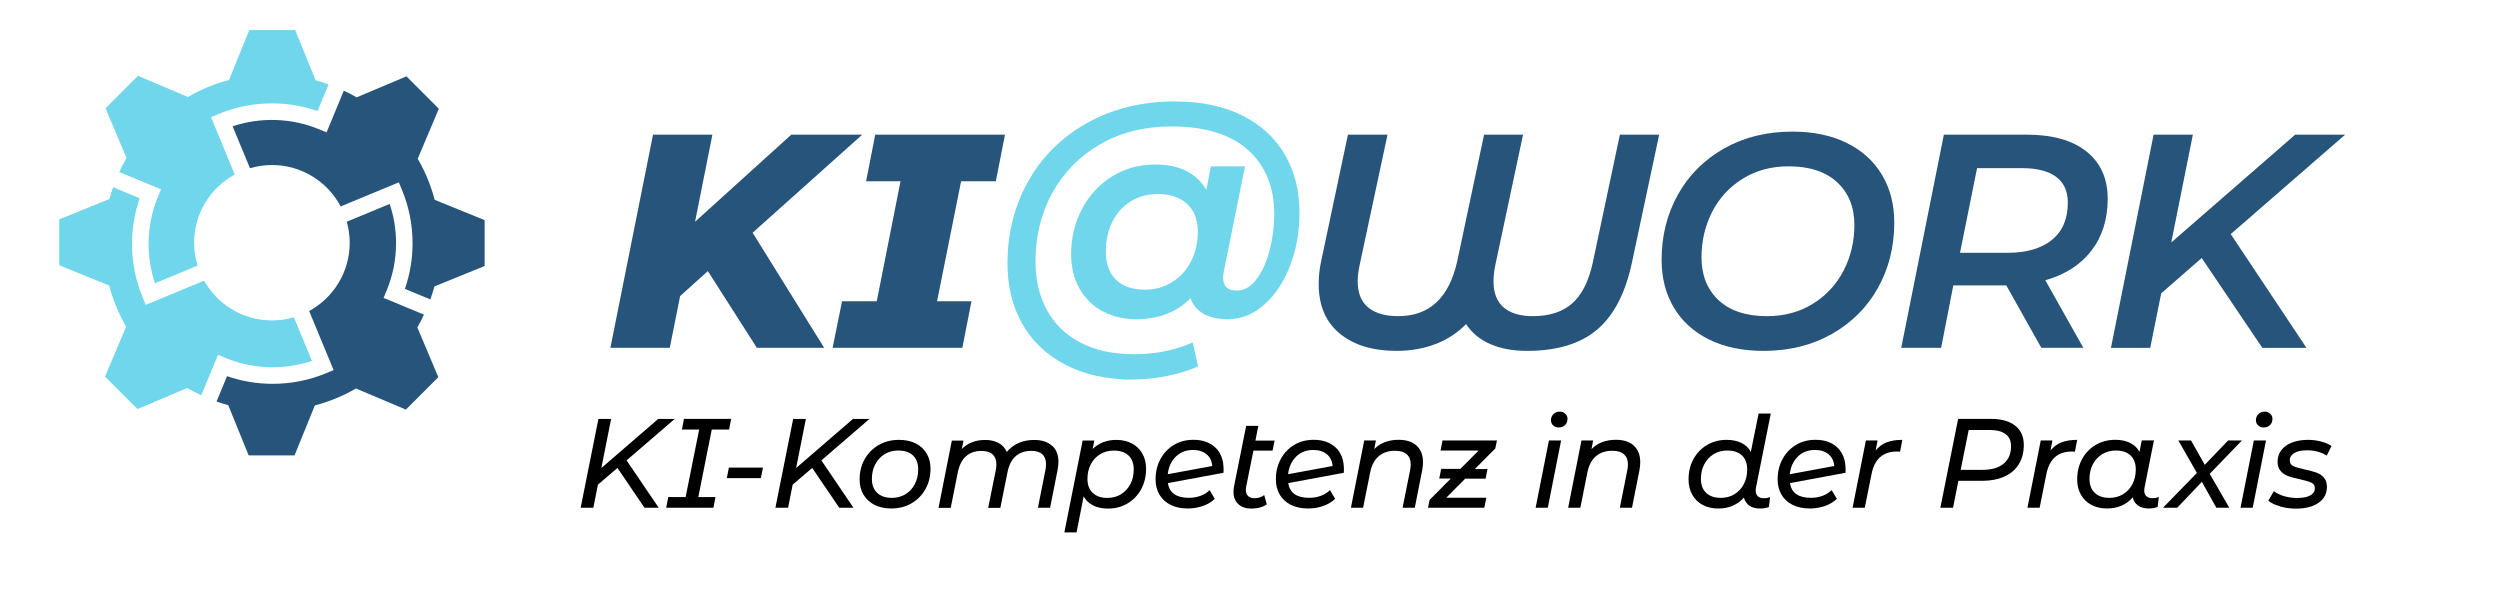
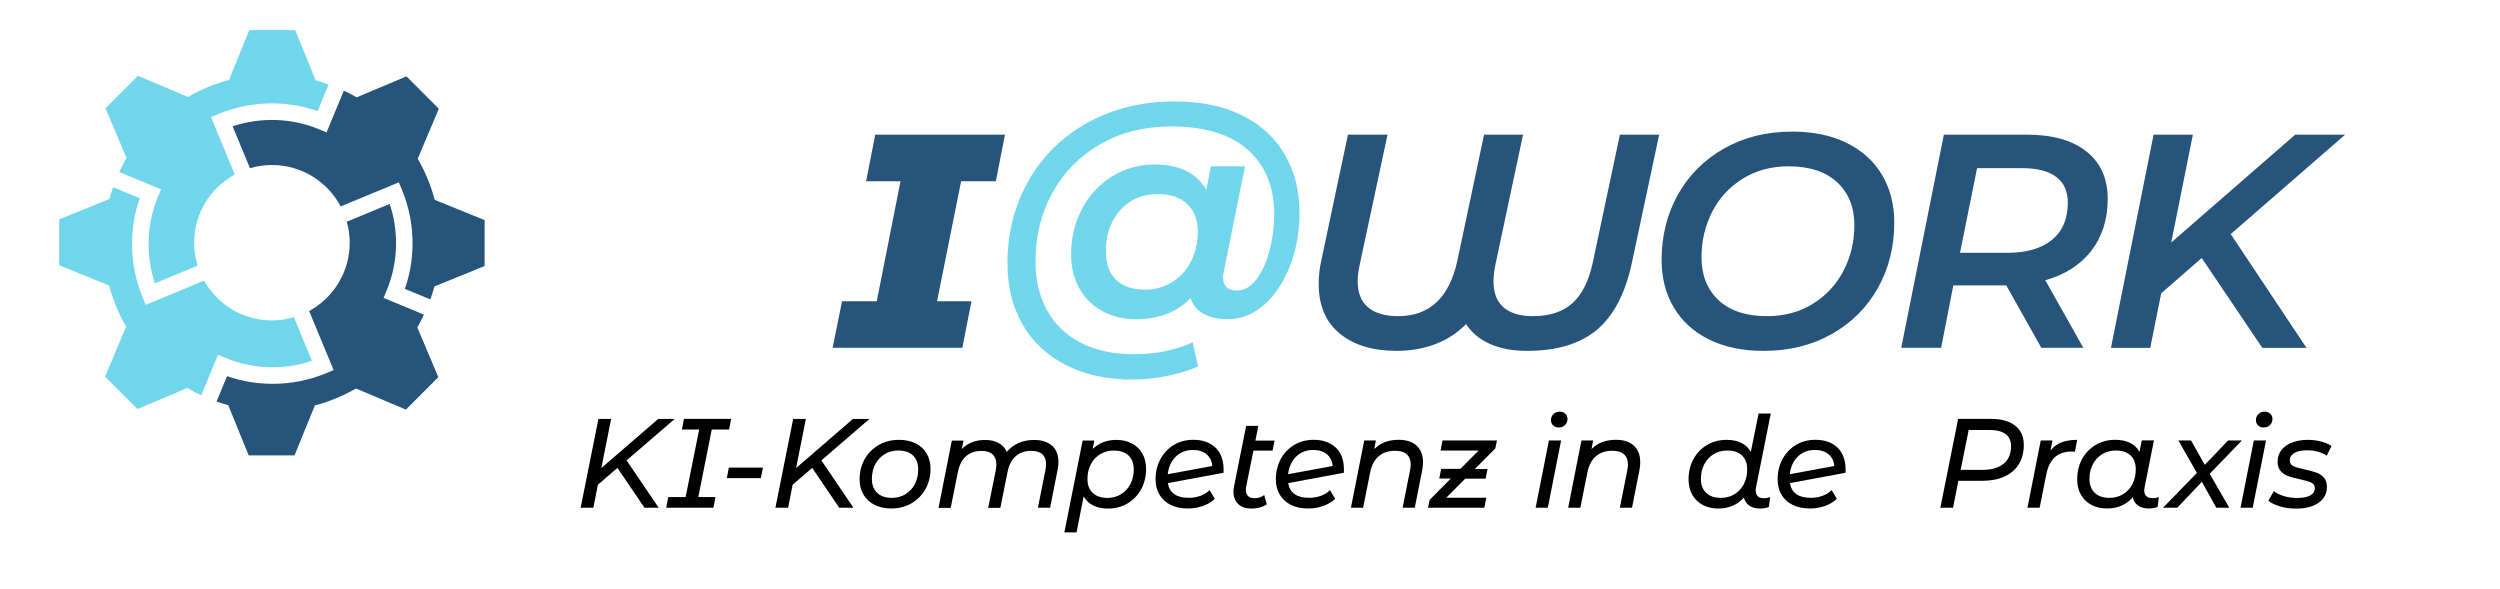
<svg xmlns="http://www.w3.org/2000/svg" id="Ebene_1" data-name="Ebene 1" viewBox="0 0 492.55 116.01">
  <defs>
    <style>
      .cls-1 {
        fill: #f79834;
      }

      .cls-1, .cls-2, .cls-3, .cls-4 {
        stroke-width: 0px;
      }

      .cls-2 {
        fill: #26547b;
      }

      .cls-4 {
        fill: #70d6eb;
      }
    </style>
  </defs>
  <path class="cls-1" d="m227.49,74.07c-2.3.46-4.57.69-6.81.69" />
  <g>
-     <path class="cls-2" d="m148.28,45.85l14.1,22.68h-13.26l-9.66-15.12-5.46,4.92-2.04,10.2h-11.7l8.4-42h11.7l-3.42,17.16,18.96-17.16h13.98l-21.6,19.32Z" />
    <path class="cls-2" d="m189.36,35.71l-4.74,23.64h6.78l-1.8,9.18h-25.56l1.86-9.18h6.84l4.68-23.64h-6.78l1.8-9.18h25.56l-1.8,9.18h-6.84Z" />
    <path class="cls-4" d="m244.69,22.72c3.68,1.82,6.49,4.39,8.43,7.71,1.94,3.32,2.91,7.16,2.91,11.52,0,3.68-.61,7.12-1.83,10.32-1.22,3.2-2.91,5.77-5.07,7.71-2.16,1.94-4.58,2.91-7.26,2.91-1.92,0-3.51-.36-4.77-1.08-1.26-.72-2.11-1.74-2.55-3.06-2.68,2.76-6.26,4.14-10.74,4.14-2.44,0-4.63-.52-6.57-1.56-1.94-1.04-3.46-2.53-4.56-4.47-1.1-1.94-1.65-4.19-1.65-6.75,0-3.24.71-6.21,2.13-8.91,1.42-2.7,3.39-4.84,5.91-6.42,2.52-1.58,5.36-2.37,8.52-2.37,4.76,0,8.12,1.66,10.08,4.98l.9-4.62h6.72l-4.14,20.52c-.12.52-.18.98-.18,1.38,0,1.72.9,2.58,2.7,2.58,1.48,0,2.78-.75,3.9-2.25,1.12-1.5,1.98-3.42,2.58-5.76s.9-4.67.9-6.99c0-5.4-1.73-9.64-5.19-12.72-3.46-3.08-8.49-4.62-15.09-4.62-5.28,0-9.95,1.17-14.01,3.51-4.06,2.34-7.2,5.53-9.42,9.57-2.22,4.04-3.33,8.54-3.33,13.5,0,3.64.75,6.84,2.25,9.6s3.71,4.9,6.63,6.42c2.92,1.52,6.44,2.28,10.56,2.28s8.16-.78,11.52-2.34l1.08,4.74c-1.8.8-3.85,1.43-6.15,1.89-2.3.46-4.57.69-6.81.69-5.04,0-9.42-.96-13.14-2.88-3.72-1.92-6.56-4.6-8.52-8.04-1.96-3.44-2.94-7.42-2.94-11.94,0-6,1.38-11.43,4.14-16.29,2.76-4.86,6.65-8.68,11.67-11.46,5.02-2.78,10.75-4.17,17.19-4.17,5.12,0,9.52.91,13.2,2.73Zm-13.74,32.85c1.6-1,2.84-2.37,3.72-4.11.88-1.74,1.32-3.67,1.32-5.79,0-2.36-.7-4.19-2.1-5.49-1.4-1.3-3.34-1.95-5.82-1.95-1.96,0-3.71.47-5.25,1.41-1.54.94-2.75,2.27-3.63,3.99-.88,1.72-1.32,3.7-1.32,5.94,0,2.4.67,4.25,2.01,5.55,1.34,1.3,3.23,1.95,5.67,1.95,2,0,3.8-.5,5.4-1.5Z" />
    <path class="cls-2" d="m326.89,26.53l-5.34,25.08c-1.28,6.08-3.57,10.52-6.87,13.32-3.3,2.8-7.91,4.2-13.83,4.2-2.8,0-5.22-.45-7.26-1.35-2.04-.9-3.62-2.21-4.74-3.93-1.72,1.76-3.75,3.08-6.09,3.96-2.34.88-4.87,1.32-7.59,1.32-4.72,0-8.46-1.14-11.22-3.42s-4.14-5.52-4.14-9.72c0-1.56.16-3.06.48-4.5l5.28-24.96h7.8l-5.52,25.8c-.24,1.12-.36,2.14-.36,3.06,0,2.32.69,4.05,2.07,5.19s3.35,1.71,5.91,1.71c6.16,0,10.04-3.62,11.64-10.86l5.28-24.9h7.68l-5.46,25.68c-.24,1.2-.36,2.28-.36,3.24,0,2.28.67,3.99,2.01,5.13,1.34,1.14,3.25,1.71,5.73,1.71,3.28,0,5.87-.84,7.77-2.52,1.9-1.68,3.25-4.36,4.05-8.04l5.34-25.2h7.74Z" />
    <path class="cls-2" d="m336.7,66.88c-3.02-1.5-5.33-3.6-6.93-6.3-1.6-2.7-2.4-5.83-2.4-9.39,0-4.72,1.07-9,3.21-12.84,2.14-3.84,5.17-6.87,9.09-9.09,3.92-2.22,8.4-3.33,13.44-3.33,4.16,0,7.75.75,10.77,2.25,3.02,1.5,5.33,3.6,6.93,6.3,1.6,2.7,2.4,5.83,2.4,9.39,0,4.72-1.07,9-3.21,12.84-2.14,3.84-5.17,6.87-9.09,9.09-3.92,2.22-8.4,3.33-13.44,3.33-4.16,0-7.75-.75-10.77-2.25Zm20.46-7.02c2.62-1.62,4.64-3.8,6.06-6.54,1.42-2.74,2.13-5.73,2.13-8.97,0-3.52-1.13-6.33-3.39-8.43-2.26-2.1-5.45-3.15-9.57-3.15-3.4,0-6.41.81-9.03,2.43-2.62,1.62-4.63,3.8-6.03,6.54-1.4,2.74-2.1,5.73-2.1,8.97,0,3.52,1.12,6.33,3.36,8.43,2.24,2.1,5.42,3.15,9.54,3.15,3.4,0,6.41-.81,9.03-2.43Z" />
    <path class="cls-2" d="m412.02,49.42c-2.16,2.78-5.18,4.71-9.06,5.79l7.5,13.32h-8.28l-6.9-12.3h-10.44l-2.4,12.3h-7.86l8.4-42h16.32c5.08,0,9.01,1.11,11.79,3.33,2.78,2.22,4.17,5.33,4.17,9.33s-1.08,7.45-3.24,10.23Zm-7.74-2.16c2.08-1.7,3.12-4.15,3.12-7.35,0-2.24-.77-3.93-2.31-5.07s-3.75-1.71-6.63-1.71h-8.94l-3.36,16.68h9.3c3.8,0,6.74-.85,8.82-2.55Z" />
    <path class="cls-2" d="m439.48,46.09l14.94,22.44h-8.7l-11.94-17.7-7.98,6.96-2.16,10.74h-7.74l8.4-42h7.74l-4.26,21.24,24.42-21.24h9.84l-22.44,19.5-.12.06Z" />
  </g>
  <g>
    <path class="cls-3" d="m123.45,90.71l6.33,9.33h-2.8l-5.33-7.85-3.85,3.3-.9,4.55h-2.5l3.5-17.5h2.5l-1.92,9.67,11.2-9.67h3.25l-9.43,8.12-.05.05Z" />
    <path class="cls-3" d="m140.23,84.63l-2.65,13.3h3.38l-.4,2.1h-9.3l.4-2.1h3.42l2.67-13.3h-3.4l.4-2.1h9.3l-.4,2.1h-3.42Z" />
    <path class="cls-3" d="m143.6,92.13h6.72l-.42,2.07h-6.7l.4-2.07Z" />
    <path class="cls-3" d="m161.83,90.71l6.32,9.33h-2.8l-5.33-7.85-3.85,3.3-.9,4.55h-2.5l3.5-17.5h2.5l-1.92,9.67,11.2-9.67h3.25l-9.42,8.12-.05.05Z" />
    <path class="cls-3" d="m172.3,99.47c-.93-.47-1.66-1.15-2.17-2.01-.52-.87-.77-1.87-.77-3,0-1.48.33-2.82,1-4,.67-1.18,1.59-2.11,2.77-2.79s2.52-1.01,4-1.01c1.25,0,2.34.23,3.28.7.93.47,1.65,1.13,2.16,1.99s.76,1.86.76,3.01c0,1.48-.33,2.82-1,4.01-.67,1.19-1.59,2.12-2.76,2.8s-2.5,1.01-3.99,1.01c-1.25,0-2.34-.24-3.28-.71Zm6.09-2.1c.79-.48,1.41-1.14,1.85-1.99.44-.85.66-1.82.66-2.9,0-1.18-.34-2.1-1.03-2.75s-1.66-.97-2.92-.97c-.98,0-1.87.24-2.65.71-.78.48-1.4,1.14-1.85,1.99-.45.85-.67,1.82-.67,2.9,0,1.17.35,2.08,1.04,2.74.69.66,1.66.99,2.91.99.98,0,1.87-.24,2.66-.71Z" />
    <path class="cls-3" d="m207.28,87.8c.84.76,1.26,1.84,1.26,3.24,0,.38-.06.91-.18,1.58l-1.47,7.42h-2.4l1.48-7.42c.08-.47.12-.85.12-1.15,0-.87-.24-1.52-.73-1.97s-1.22-.67-2.2-.67c-1.23,0-2.25.35-3.04,1.04-.79.69-1.33,1.73-1.61,3.11l-1.42,7.08h-2.4l1.5-7.42c.08-.45.12-.83.12-1.12,0-.87-.25-1.53-.74-1.99-.49-.46-1.23-.69-2.21-.69-1.23,0-2.25.35-3.04,1.05-.79.7-1.33,1.76-1.61,3.17l-1.4,7h-2.4l2.62-13.25h2.3l-.33,1.65c1.17-1.18,2.7-1.78,4.6-1.78,1.03,0,1.92.2,2.65.6.73.4,1.27.98,1.6,1.75,1.35-1.57,3.15-2.35,5.4-2.35,1.5,0,2.67.38,3.51,1.14Z" />
    <path class="cls-3" d="m222.97,87.35c.88.46,1.58,1.12,2.08,1.98s.75,1.87.75,3.04c0,1.5-.33,2.84-.97,4.03-.65,1.18-1.55,2.11-2.69,2.79s-2.42,1.01-3.84,1.01c-1.13,0-2.11-.2-2.92-.61s-1.44-1-1.88-1.79l-1.4,7.1h-2.4l3.6-18.1h2.3l-.32,1.65c1.23-1.18,2.79-1.78,4.67-1.78,1.13,0,2.14.23,3.02.69Zm-2.12,10.03c.78-.48,1.4-1.14,1.85-1.99.45-.85.67-1.82.67-2.9,0-1.18-.34-2.1-1.03-2.75s-1.66-.97-2.92-.97c-.98,0-1.87.24-2.66.71-.79.48-1.41,1.14-1.85,1.99-.44.85-.66,1.82-.66,2.9,0,1.17.35,2.08,1.04,2.74.69.66,1.66.99,2.91.99.98,0,1.87-.24,2.65-.71Z" />
    <path class="cls-3" d="m239.46,88.18c1.08,1.02,1.61,2.47,1.61,4.35,0,.27,0,.48-.03.62l-10.95,2.03c.32,1.93,1.69,2.9,4.12,2.9.83,0,1.61-.13,2.33-.4s1.31-.64,1.78-1.12l1.02,1.72c-.65.62-1.44,1.09-2.36,1.41-.92.32-1.91.49-2.96.49-1.3,0-2.42-.23-3.37-.7-.95-.47-1.68-1.13-2.2-2-.52-.87-.78-1.88-.78-3.05,0-1.47.32-2.79.96-3.98.64-1.18,1.52-2.11,2.65-2.79s2.4-1.01,3.84-1.01c1.82,0,3.26.51,4.34,1.53Zm-7.79,1.77c-.9.87-1.43,2.03-1.6,3.48l8.77-1.62c-.08-1-.47-1.78-1.15-2.33-.68-.55-1.57-.83-2.65-.83-1.35,0-2.47.43-3.37,1.3Z" />
    <path class="cls-3" d="m245.53,95.81c-.05.25-.08.48-.08.7,0,.52.15.92.44,1.21.29.29.72.44,1.29.44.7,0,1.33-.21,1.9-.62l.5,1.83c-.8.55-1.83.83-3.08.83-1.05,0-1.89-.29-2.53-.88-.63-.58-.95-1.39-.95-2.42,0-.37.03-.71.1-1.03l2.4-11.97h2.4l-.58,2.9h3.78l-.4,1.98h-3.77l-1.42,7.05Z" />
    <path class="cls-3" d="m263.17,88.18c1.08,1.02,1.61,2.47,1.61,4.35,0,.27,0,.48-.03.62l-10.95,2.03c.32,1.93,1.69,2.9,4.12,2.9.83,0,1.61-.13,2.33-.4s1.31-.64,1.78-1.12l1.02,1.72c-.65.62-1.44,1.09-2.36,1.41-.92.32-1.91.49-2.96.49-1.3,0-2.42-.23-3.38-.7-.95-.47-1.68-1.13-2.2-2-.52-.87-.78-1.88-.78-3.05,0-1.47.32-2.79.96-3.98.64-1.18,1.52-2.11,2.65-2.79s2.4-1.01,3.84-1.01c1.82,0,3.26.51,4.34,1.53Zm-7.79,1.77c-.9.87-1.43,2.03-1.6,3.48l8.77-1.62c-.08-1-.47-1.78-1.15-2.33-.68-.55-1.57-.83-2.65-.83-1.35,0-2.47.43-3.38,1.3Z" />
    <path class="cls-3" d="m279.1,87.81c.84.77,1.26,1.85,1.26,3.25,0,.48-.05,1-.15,1.55l-1.47,7.42h-2.4l1.48-7.42c.08-.45.12-.82.12-1.1,0-.87-.26-1.53-.78-2s-1.28-.7-2.3-.7c-1.3,0-2.37.35-3.21,1.06s-1.4,1.76-1.69,3.16l-1.4,7h-2.4l2.62-13.25h2.3l-.32,1.7c1.2-1.22,2.8-1.83,4.8-1.83,1.52,0,2.7.38,3.54,1.15Z" />
    <path class="cls-3" d="m294.6,88.36l-4.03,4.05h2.5l-.38,1.9h-4.02l-3.73,3.75h7.9l-.4,1.97h-11.1l.33-1.55,4.17-4.2h-2.28l.38-1.9h3.78l3.6-3.62h-7.5l.38-1.98h10.73l-.33,1.58Z" />
    <path class="cls-3" d="m305.17,86.78h2.4l-2.62,13.25h-2.4l2.62-13.25Zm.82-2.97c-.28-.28-.42-.62-.42-1.03,0-.47.16-.86.49-1.19.33-.33.74-.49,1.24-.49.43,0,.79.14,1.09.41.29.28.44.6.44.99,0,.52-.16.93-.49,1.25s-.75.47-1.26.47c-.43,0-.79-.14-1.08-.42Z" />
    <path class="cls-3" d="m321.9,87.81c.84.77,1.26,1.85,1.26,3.25,0,.48-.05,1-.15,1.55l-1.47,7.42h-2.4l1.48-7.42c.08-.45.12-.82.12-1.1,0-.87-.26-1.53-.78-2s-1.28-.7-2.3-.7c-1.3,0-2.37.35-3.21,1.06s-1.4,1.76-1.69,3.16l-1.4,7h-2.4l2.62-13.25h2.3l-.32,1.7c1.2-1.22,2.8-1.83,4.8-1.83,1.52,0,2.7.38,3.54,1.15Z" />
    <path class="cls-3" d="m345.91,96.66c0,.48.14.85.41,1.11.28.26.68.39,1.21.39.45,0,.86-.08,1.22-.22l-.25,1.95c-.5.2-1.09.3-1.77.3-.83,0-1.52-.19-2.06-.56-.54-.38-.9-.9-1.09-1.59-1.28,1.43-2.97,2.15-5.05,2.15-1.13,0-2.14-.23-3.03-.69-.88-.46-1.57-1.12-2.07-1.99-.5-.87-.75-1.88-.75-3.05,0-1.5.32-2.84.97-4.02s1.55-2.11,2.69-2.78c1.14-.67,2.42-1,3.84-1,1.13,0,2.1.2,2.91.6.81.4,1.43.99,1.86,1.77l1.53-7.55h2.4l-2.9,14.5c-.05.25-.08.47-.08.67Zm-4.19.71c.79-.48,1.41-1.14,1.85-1.99.44-.85.66-1.82.66-2.9,0-1.18-.34-2.1-1.03-2.75s-1.66-.97-2.92-.97c-.98,0-1.87.24-2.65.71-.78.48-1.4,1.14-1.85,1.99-.45.85-.67,1.82-.67,2.9,0,1.17.35,2.08,1.04,2.74.69.66,1.66.99,2.91.99.98,0,1.87-.24,2.66-.71Z" />
    <path class="cls-3" d="m362.01,88.18c1.07,1.02,1.61,2.47,1.61,4.35,0,.27,0,.48-.02.62l-10.95,2.03c.32,1.93,1.69,2.9,4.12,2.9.83,0,1.61-.13,2.33-.4.71-.27,1.31-.64,1.77-1.12l1.03,1.72c-.65.62-1.44,1.09-2.36,1.41-.93.32-1.91.49-2.96.49-1.3,0-2.43-.23-3.38-.7-.95-.47-1.68-1.13-2.2-2-.52-.87-.77-1.88-.77-3.05,0-1.47.32-2.79.96-3.98.64-1.18,1.53-2.11,2.65-2.79,1.12-.67,2.4-1.01,3.84-1.01,1.82,0,3.26.51,4.34,1.53Zm-7.79,1.77c-.9.87-1.43,2.03-1.6,3.48l8.77-1.62c-.08-1-.47-1.78-1.15-2.33s-1.57-.83-2.65-.83c-1.35,0-2.48.43-3.38,1.3Z" />
-     <path class="cls-3" d="m371.7,87.16c.85-.33,1.88-.5,3.1-.5l-.45,2.33c-.15-.02-.36-.03-.62-.03-2.75,0-4.42,1.48-5,4.45l-1.33,6.62h-2.4l2.62-13.25h2.3l-.38,1.98c.58-.73,1.3-1.27,2.15-1.6Z" />
    <path class="cls-3" d="m397.04,83.87c1.12.89,1.69,2.15,1.69,3.79,0,1.48-.33,2.75-.99,3.81-.66,1.06-1.6,1.87-2.84,2.42-1.23.56-2.69.84-4.38.84h-4.68l-1.05,5.3h-2.5l3.5-17.5h6.5c2.03,0,3.61.45,4.74,1.34Zm-2.29,7.49c.98-.8,1.47-1.96,1.47-3.47,0-1.03-.36-1.82-1.07-2.36-.72-.54-1.74-.81-3.08-.81h-4.2l-1.58,7.85h4.28c1.8,0,3.19-.4,4.17-1.2Z" />
    <path class="cls-3" d="m406.15,87.16c.85-.33,1.88-.5,3.1-.5l-.45,2.33c-.15-.02-.36-.03-.62-.03-2.75,0-4.42,1.48-5,4.45l-1.33,6.62h-2.4l2.62-13.25h2.3l-.38,1.98c.58-.73,1.3-1.27,2.15-1.6Z" />
    <path class="cls-3" d="m425.34,97.93l-.25,1.95c-.5.2-1.09.3-1.77.3-.85,0-1.55-.2-2.1-.59s-.89-.93-1.02-1.61c-.62.72-1.35,1.26-2.21,1.64s-1.82.56-2.89.56c-1.13,0-2.14-.23-3.02-.69-.88-.46-1.58-1.12-2.08-1.99-.5-.87-.75-1.88-.75-3.05,0-1.5.33-2.84.97-4.02.65-1.18,1.55-2.11,2.69-2.78,1.14-.67,2.42-1,3.84-1,1.13,0,2.1.2,2.91.6.81.4,1.43.99,1.86,1.77l.45-2.25h2.4l-1.83,9.2c-.05.25-.08.47-.08.65,0,.5.14.88.42,1.14.28.26.69.39,1.23.39.45,0,.86-.08,1.22-.22Zm-7.06-.56c.79-.48,1.41-1.14,1.85-1.99.44-.85.66-1.82.66-2.9,0-1.18-.34-2.1-1.03-2.75s-1.66-.97-2.92-.97c-.98,0-1.87.24-2.65.71-.78.48-1.4,1.14-1.85,1.99-.45.85-.67,1.82-.67,2.9,0,1.17.35,2.08,1.04,2.74.69.66,1.66.99,2.91.99.98,0,1.87-.24,2.66-.71Z" />
    <path class="cls-3" d="m435.36,93.36l3.85,6.67h-2.55l-2.85-5.1-4.85,5.1h-2.8l6.67-6.85-3.65-6.4h2.5l2.7,4.8,4.6-4.8h2.72l-6.35,6.58Z" />
    <path class="cls-3" d="m444.05,86.78h2.4l-2.62,13.25h-2.4l2.62-13.25Zm.83-2.97c-.28-.28-.42-.62-.42-1.03,0-.47.16-.86.49-1.19s.74-.49,1.24-.49c.43,0,.8.14,1.09.41.29.28.44.6.44.99,0,.52-.16.93-.49,1.25s-.75.47-1.26.47c-.43,0-.79-.14-1.08-.42Z" />
    <path class="cls-3" d="m449.22,99.76c-.99-.28-1.76-.65-2.31-1.1l1.08-1.9c.52.42,1.19.75,2.01.99.83.24,1.69.36,2.59.36,1.13,0,2-.17,2.59-.51.59-.34.89-.82.89-1.44,0-.5-.24-.86-.71-1.08-.48-.22-1.21-.43-2.21-.65-.93-.2-1.7-.4-2.29-.61-.59-.21-1.1-.54-1.51-1-.42-.46-.62-1.08-.62-1.86,0-.87.25-1.62.74-2.27.49-.65,1.19-1.15,2.1-1.5.91-.35,1.96-.53,3.16-.53.88,0,1.74.11,2.58.33.83.22,1.52.51,2.05.88l-.95,1.9c-.52-.35-1.12-.61-1.8-.79s-1.38-.26-2.1-.26c-1.08,0-1.92.18-2.5.54-.58.36-.88.84-.88,1.44,0,.53.24.91.72,1.14.48.22,1.23.45,2.25.66.92.2,1.67.4,2.25.6.58.2,1.08.53,1.49.98s.61,1.06.61,1.83c0,1.35-.55,2.4-1.66,3.16-1.11.76-2.58,1.14-4.41,1.14-1.1,0-2.15-.14-3.14-.42Z" />
  </g>
  <path class="cls-2" d="m67.74,17.87l-3.4,8.21-1.5-.62c-5.38-2.23-11.53-2.42-17.01-.57l3.42,8.25c1.37-.4,2.82-.63,4.33-.63,5.87,0,10.97,3.31,13.54,8.16l11.46-4.75.62,1.5c1.38,3.34,2.08,6.87,2.08,10.51,0,3.09-.51,6.11-1.51,8.99l5.01,2.07c.3-.84.58-1.69.81-2.56l9.89-4.02v-9.04l-9.84-4c-.75-2.87-1.89-5.59-3.34-8.1l4.16-9.84-6.39-6.39-9.8,4.14c-.82-.48-1.66-.91-2.52-1.31Z" />
  <path class="cls-2" d="m83.53,61.99l-7.96-3.3.62-1.5c1.22-2.94,1.84-6.06,1.84-9.27,0-2.66-.42-5.26-1.26-7.74l-8.45,3.5c.37,1.32.58,2.71.58,4.14,0,5.81-3.23,10.86-7.99,13.46l4.82,11.64-1.5.62c-3.33,1.38-6.87,2.08-10.51,2.08-3.09,0-6.11-.51-8.99-1.51l-2.07,5c.76.26,1.53.51,2.31.72l4.02,9.89h9.04l4-9.84c2.87-.75,5.59-1.89,8.1-3.34l9.84,4.16,6.39-6.39-4.14-9.8c.48-.82.91-1.66,1.31-2.52Z" />
  <g>
    <path class="cls-4" d="m23.51,33.9l8.22,3.4-.62,1.5c-1.22,2.94-1.84,6.06-1.84,9.27,0,2.66.42,5.26,1.26,7.74l8.4-3.48c-.44-1.43-.68-2.94-.68-4.51,0-5.81,3.24-10.84,8-13.44l-4.68-11.31,1.5-.62c3.34-1.38,6.87-2.08,10.51-2.08,3.09,0,6.11.51,8.99,1.51l2.17-5.25c-.84-.3-1.69-.58-2.56-.82l-4.02-9.89h-9.04l-4,9.84c-2.87.75-5.59,1.89-8.1,3.34l-9.84-4.16-6.39,6.39,4.14,9.8c-.52.89-.99,1.82-1.43,2.76Z" />
    <path class="cls-4" d="m39.65,77.88l3.3-7.97,1.5.62c5.38,2.23,11.53,2.42,17.01.57l-3.56-8.6c-1.37.41-2.82.63-4.33.63-5.74,0-10.73-3.16-13.36-7.83l-11.5,4.76-.62-1.5c-1.38-3.34-2.08-6.87-2.08-10.51,0-3.09.51-6.11,1.51-8.99l-5.24-2.17c-.26.76-.51,1.53-.72,2.31l-9.89,4.02v9.04l9.84,4c.75,2.87,1.89,5.59,3.34,8.1l-4.16,9.84,6.39,6.39,9.8-4.14c.89.52,1.82.98,2.77,1.42Z" />
  </g>
</svg>